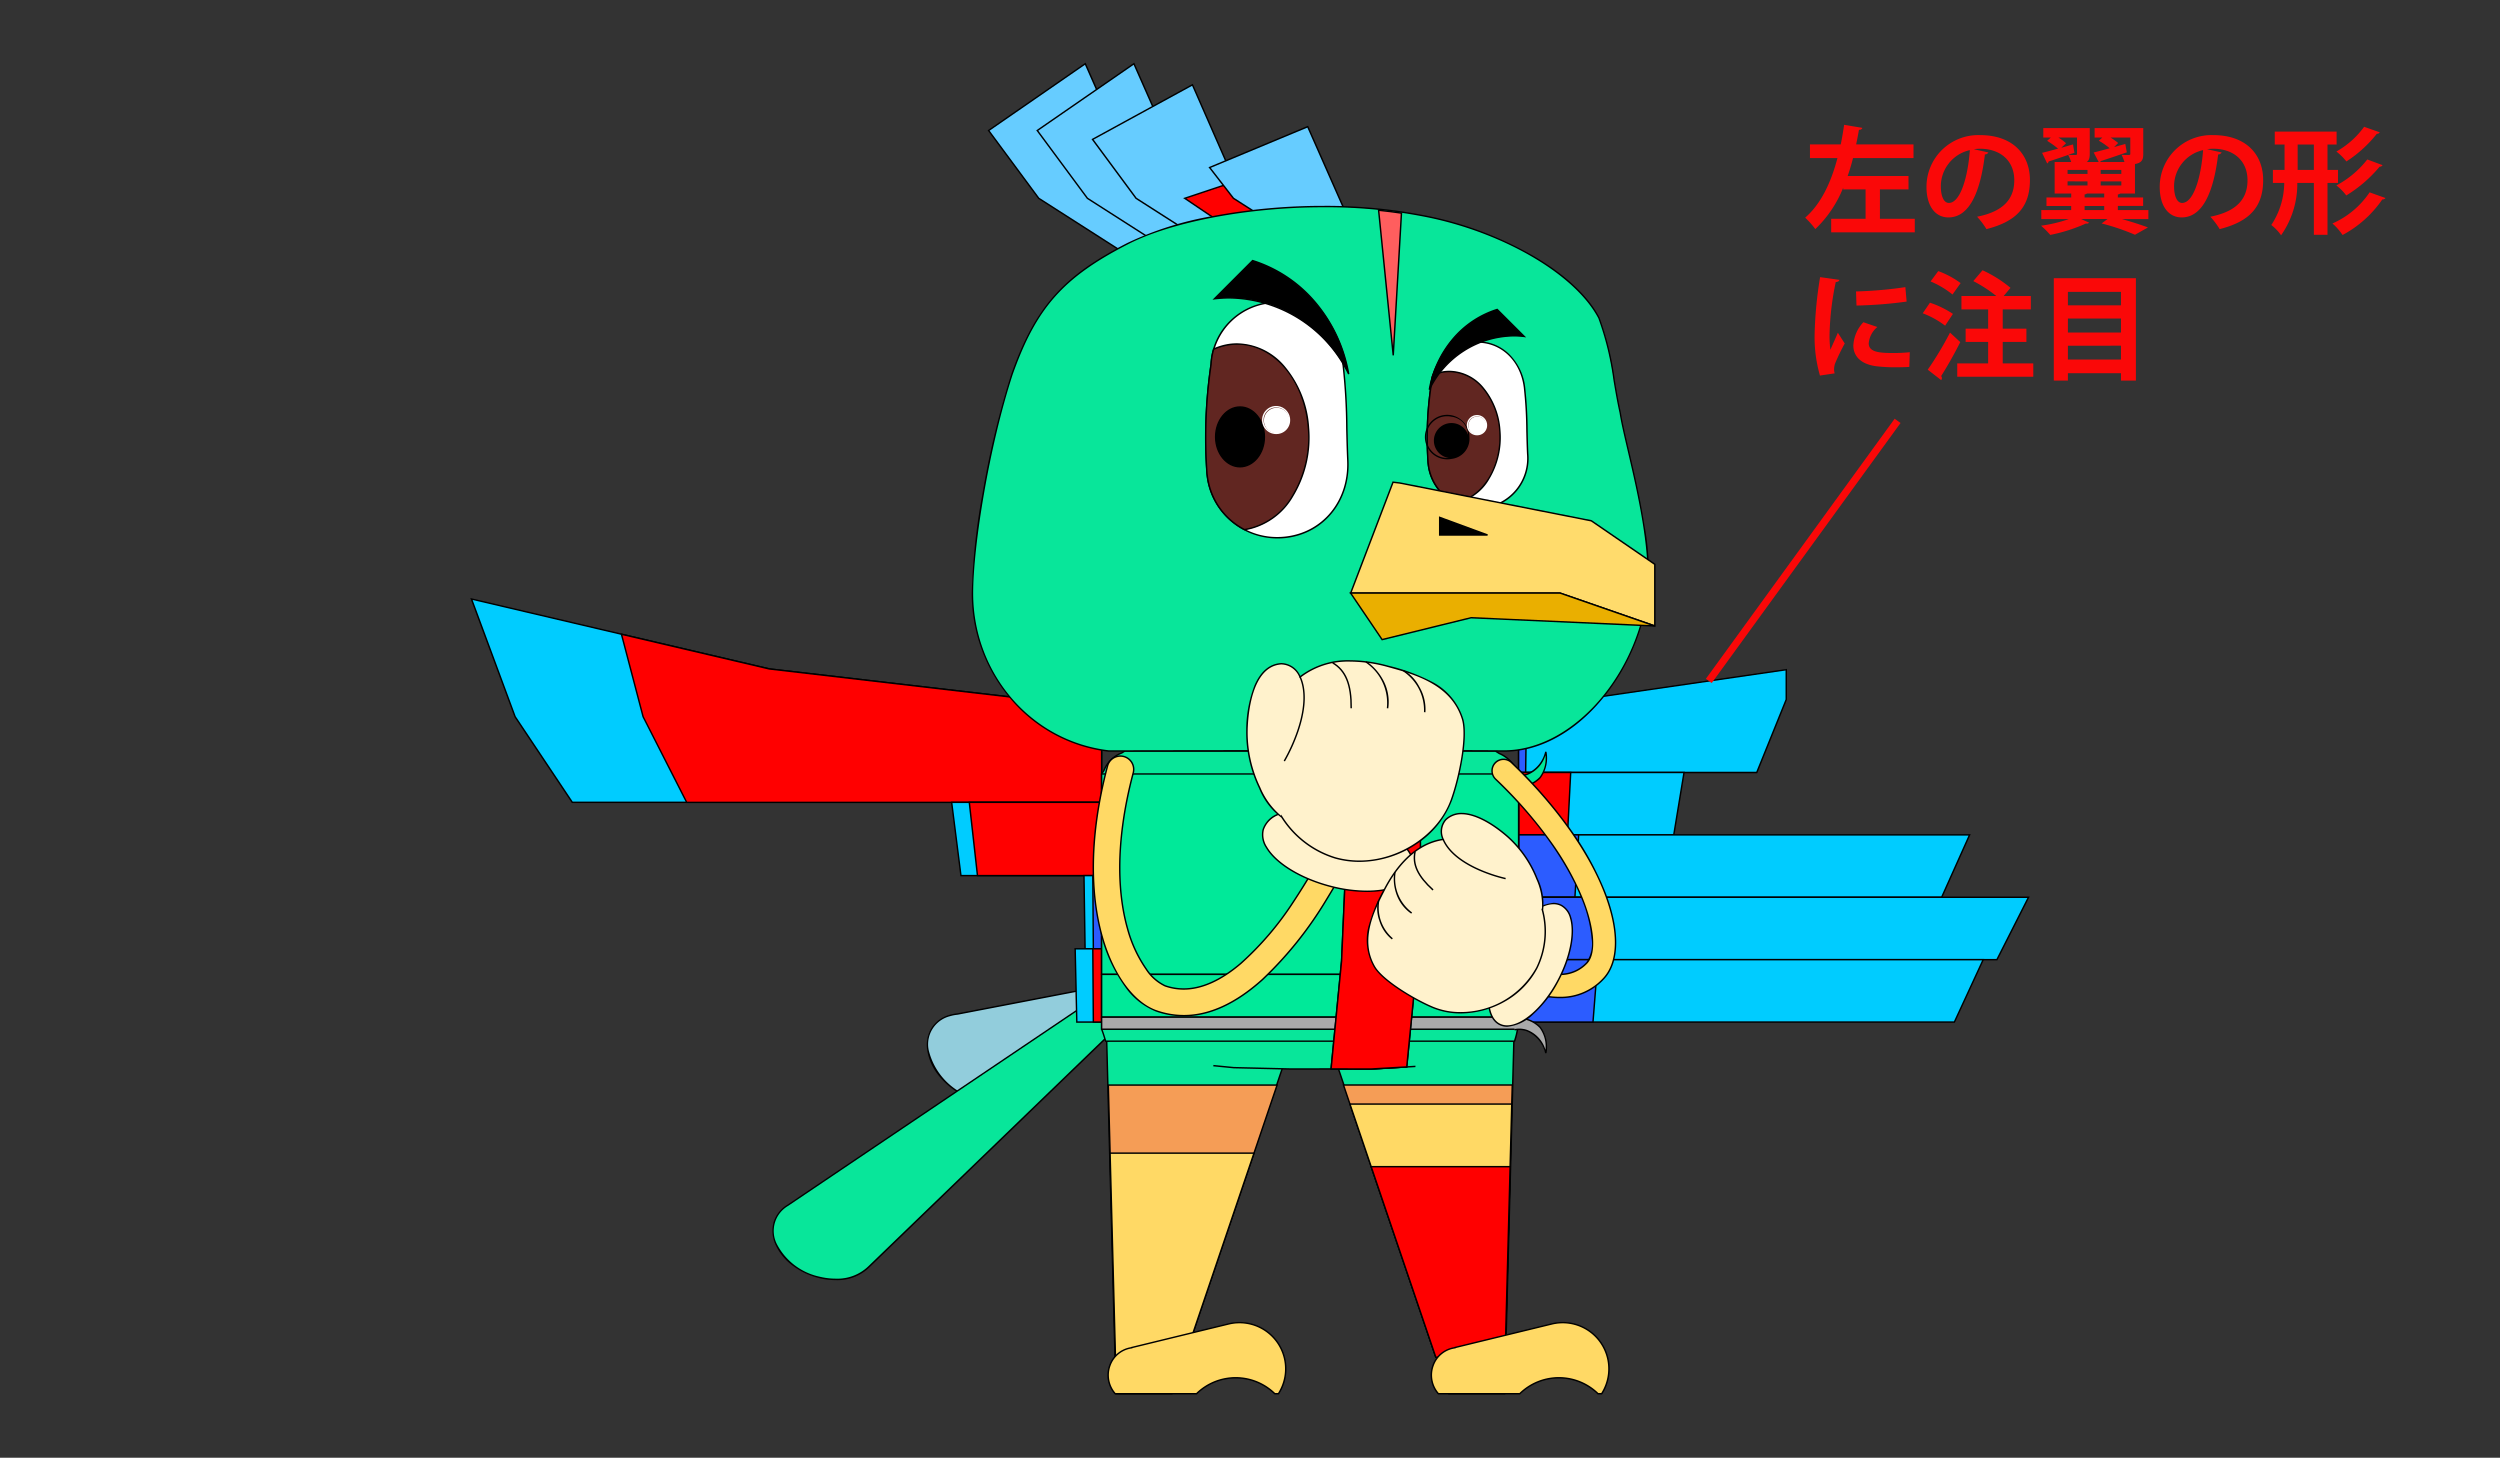
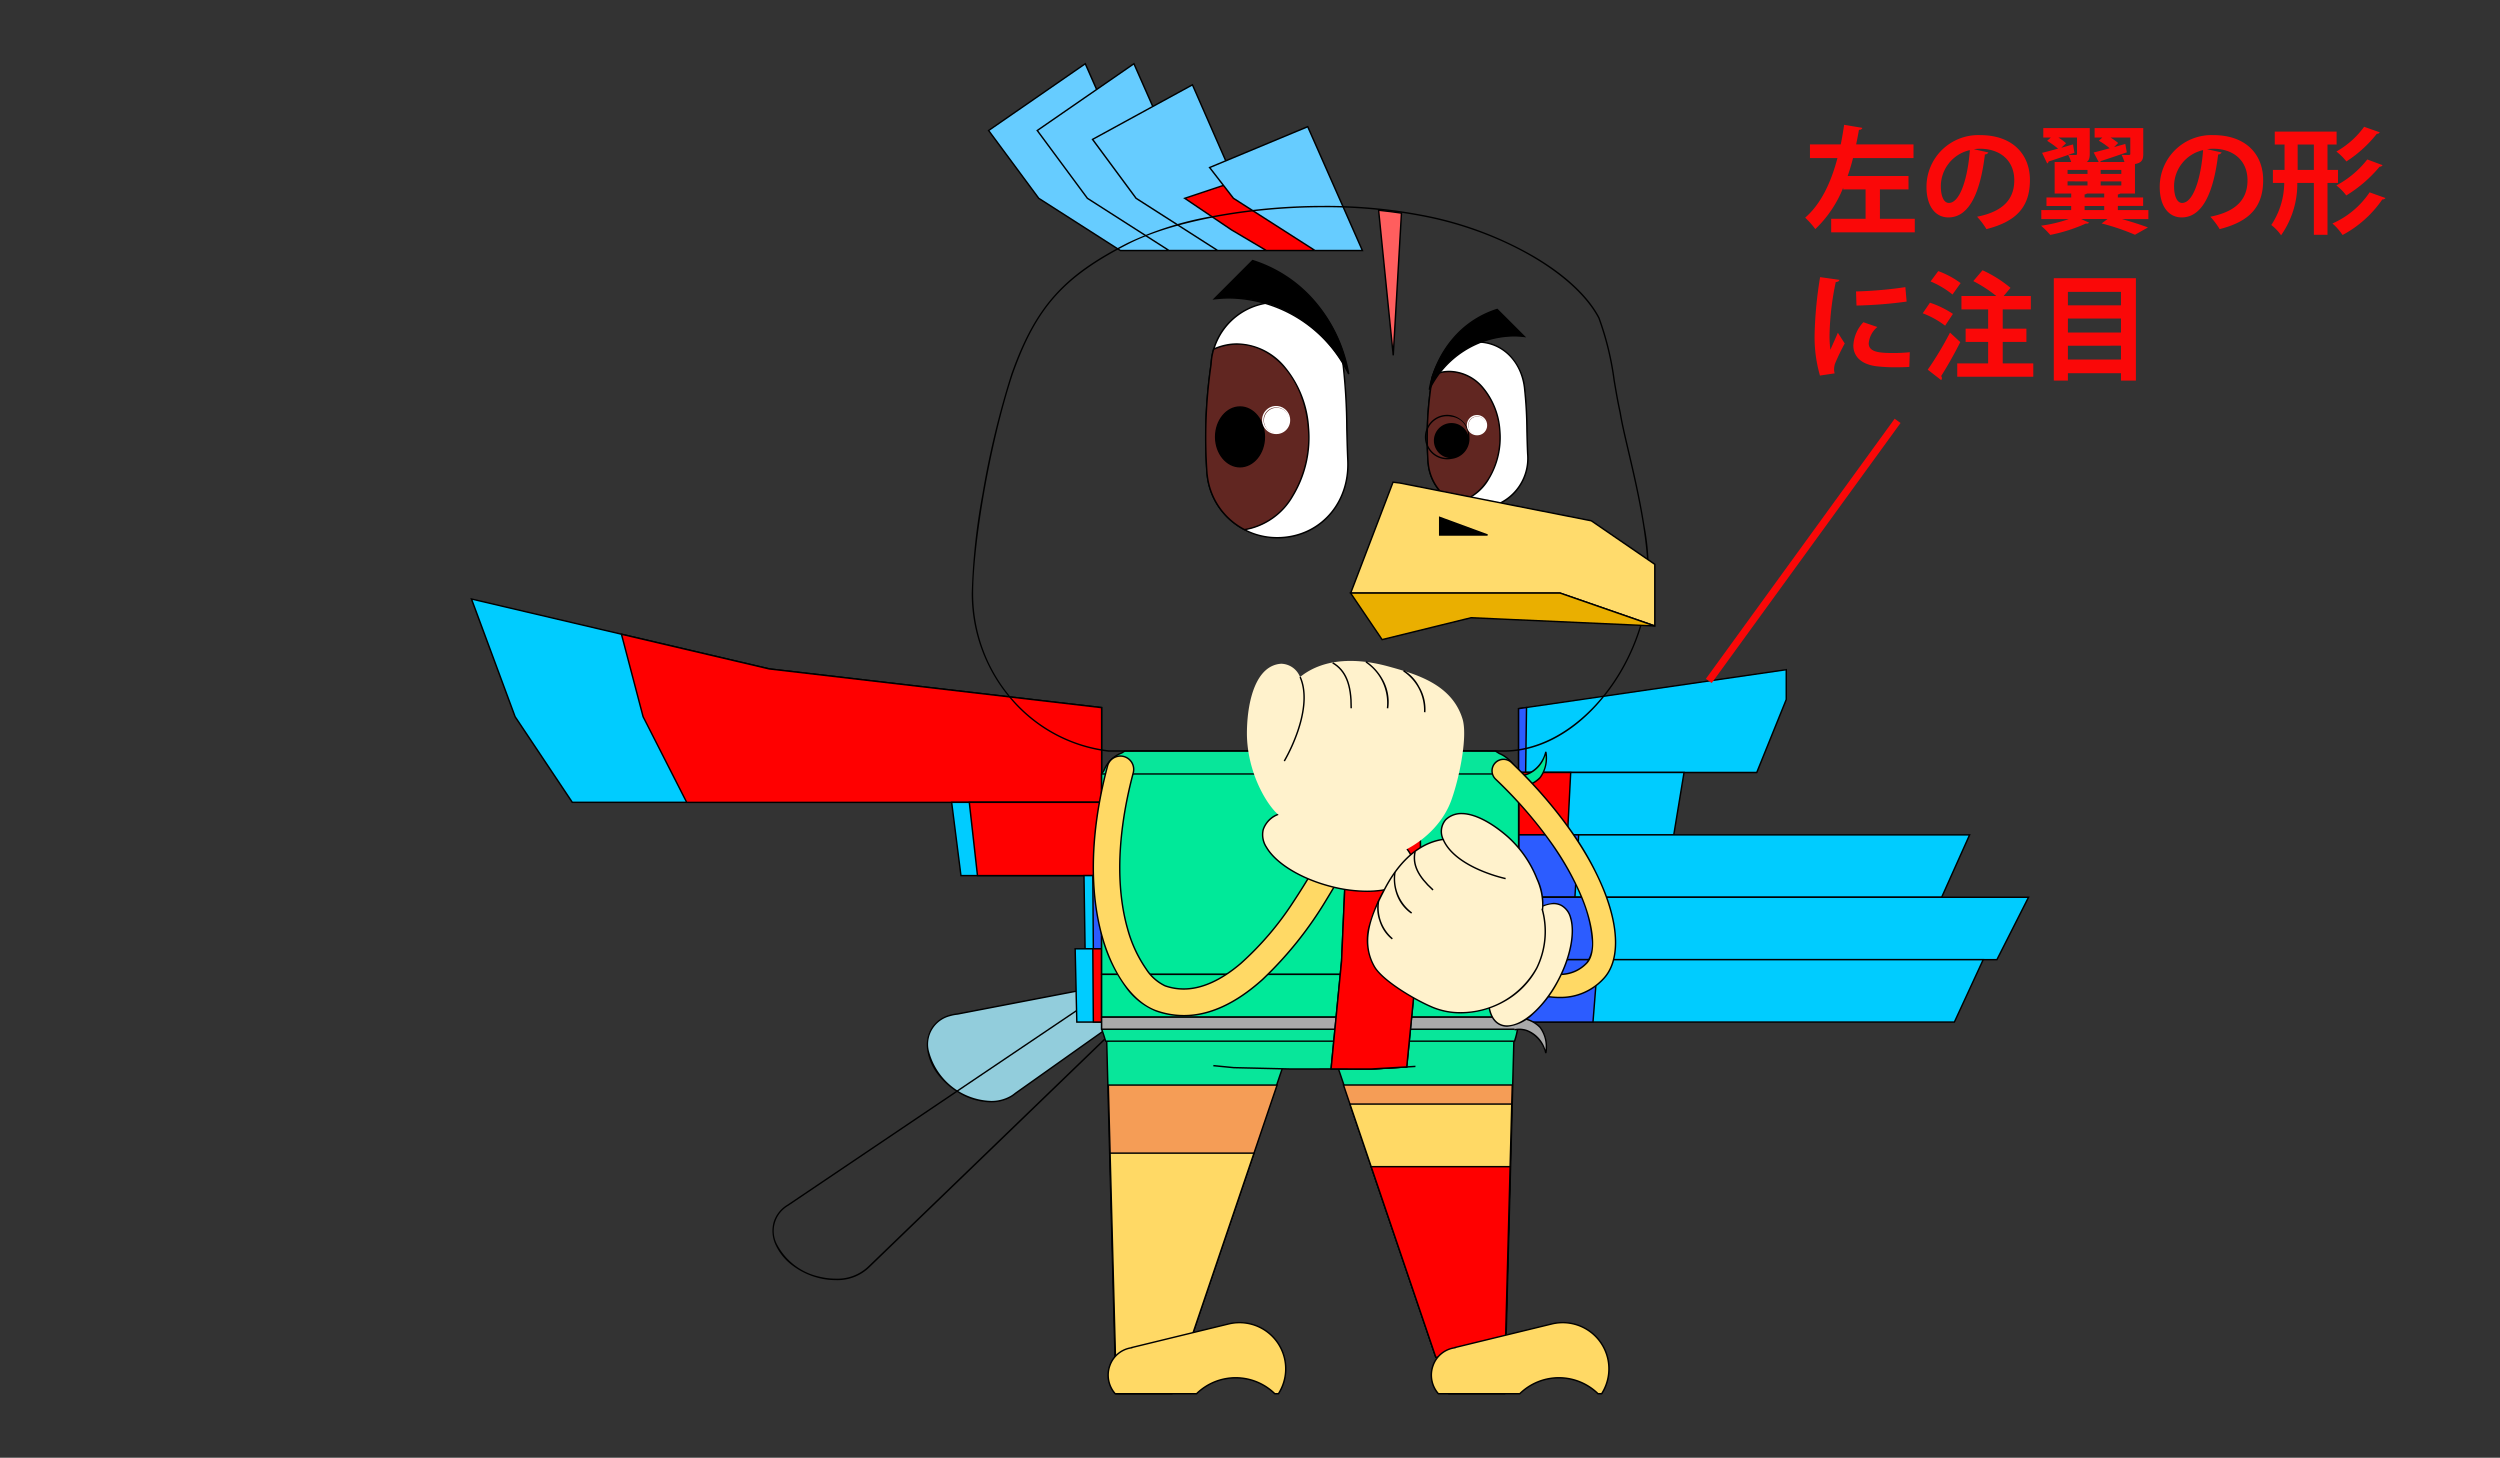
<svg xmlns="http://www.w3.org/2000/svg" width="343" height="200" viewBox="0 0 343 200">
  <rect x="0" y="0" width="343" height="200" fill="#333333" stroke="none" />
  <defs>
    <style>.a{fill:none;}.b{fill:#92cddc;}.c{fill:#08e69a;}.d{fill:#0cf;}.e{fill:red;}.f{fill:#2c5cff;}.g{fill:#f59d56;}.h{fill:#ffd965;}.i{fill:#00e999;}.j{fill:#aaa;}.k{fill:#6cf;}.l{fill:#ff5e5e;}.m{fill:#fff;}.n{fill:#612621;}.o{fill:#ffdb6c;}.p{fill:#eaaf00;}.q{fill:#fff2cc;}.r{fill:rgba(0,0,0,0);}.s{fill:#fa0808;}</style>
  </defs>
  <g transform="translate(-16 -1297)">
    <rect class="a" width="343" height="200" transform="translate(16 1297)" />
    <g transform="translate(80.686 1305.742)">
      <path class="b" d="M643.538,959.781a2.164,2.164,0,0,0,1.051-2.742,2.189,2.189,0,0,0-2.619-1.358l-21.874,4.21a5.657,5.657,0,0,0-1.062.207,4.094,4.094,0,0,0-3.014,4.723,8.613,8.613,0,0,0,4.461,5.928c2.422,1.361,5.109,1.545,6.924.473a4.161,4.161,0,0,0,.622-.44Z" transform="translate(-553.402 -829.51)" />
      <path d="M642.541,955.5a2.32,2.32,0,0,1,2.142,1.5,2.278,2.278,0,0,1-1.093,2.865l-15.5,10.993a4.281,4.281,0,0,1-.634.448,5.512,5.512,0,0,1-2.8.706,8.692,8.692,0,0,1-4.219-1.178,9.931,9.931,0,0,1-3.054-2.652,7.289,7.289,0,0,1-1.457-3.35,4.464,4.464,0,0,1,.6-3.044A4.294,4.294,0,0,1,619.007,960a5.775,5.775,0,0,1,1.075-.21l21.865-4.208A2.19,2.19,0,0,1,642.541,955.5Zm-17.889,16.313a5.313,5.313,0,0,0,2.7-.679,4.078,4.078,0,0,0,.608-.43l.007-.006L643.5,959.691a2.076,2.076,0,0,0,1-2.616,2.119,2.119,0,0,0-1.955-1.373,1.991,1.991,0,0,0-.543.076l-.008,0-21.883,4.211a5.572,5.572,0,0,0-1.043.2,3.975,3.975,0,0,0-2.944,4.614,9.093,9.093,0,0,0,8.532,7.007Z" transform="translate(-553.402 -829.51)" />
-       <path class="c" d="M529.007,993.865,565.646,958.5a2.166,2.166,0,0,0,.279-2.9,2.19,2.19,0,0,0-2.847-.656,2.092,2.092,0,0,0-.189.128L517.9,985.4a4.1,4.1,0,0,0-1.581,5.384,8.688,8.688,0,0,0,5.925,4.515C524.946,995.957,527.571,995.4,529.007,993.865Z" transform="translate(-474.509 -828.779)" />
      <path d="M524.453,995.672h0a9.474,9.474,0,0,1-2.23-.273,9.962,9.962,0,0,1-3.665-1.731,7.386,7.386,0,0,1-2.328-2.841,4.51,4.51,0,0,1-.27-3.105,4.258,4.258,0,0,1,1.89-2.4L562.83,955a2.181,2.181,0,0,1,.2-.133,2.21,2.21,0,0,1,1.1-.29,2.338,2.338,0,0,1,1.885.973,2.259,2.259,0,0,1-.294,3.029l-36.634,35.36A6.3,6.3,0,0,1,524.453,995.672Zm39.668-40.9a1.861,1.861,0,0,0-1.172.383l0,0-44.986,30.325a3.981,3.981,0,0,0-1.546,5.261,8.641,8.641,0,0,0,5.857,4.458,9.28,9.28,0,0,0,2.183.267h0a6.1,6.1,0,0,0,4.481-1.676l0,0,36.639-35.364a2.061,2.061,0,0,0,.267-2.765A2.137,2.137,0,0,0,564.121,954.774Z" transform="translate(-474.509 -828.779)" />
      <path class="d" d="M320.362,706.864l40.873,9.591,45.584,5.308v13H334.194l-7.846-11.745Z" transform="translate(-320.362 -633.421)" />
      <path d="M320.2,706.724l.181.043,40.868,9.59,45.667,5.318V734.86H334.14l-7.883-11.8,0-.011Zm86.516,15.128-45.507-5.3L320.521,707l5.917,15.965,7.81,11.691h72.472Z" transform="translate(-320.362 -633.421)" />
      <path class="e" d="M417.576,729.676l20.3,4.763,45.584,5.308v13H426.527L420.548,741Z" transform="translate(-396.999 -651.405)" />
      <path d="M417.437,729.541l20.453,4.8,45.666,5.318v13.185H426.466l-6.014-11.82Zm65.919,10.3-45.507-5.3-20.135-4.725,2.927,11.151,5.946,11.681h56.768Z" transform="translate(-396.999 -651.405)" />
      <path class="d" d="M631.61,838.656h20.577v10.049h-19.3Z" transform="translate(-565.73 -737.318)" />
      <path d="M631.5,838.556h20.79v10.249H632.8l-.011-.087Zm20.59.2H631.723l1.25,9.849h19.114Z" transform="translate(-565.73 -737.318)" />
      <path class="e" d="M643.047,838.656H661.2v10.049H644.172Z" transform="translate(-574.746 -737.318)" />
      <path d="M642.935,838.556H661.3v10.249h-17.22Zm18.168.2H643.159l1.1,9.849H661.1Z" transform="translate(-574.746 -737.318)" />
      <path class="d" d="M717.387,886.132h2.421v10.049h-2.271Z" transform="translate(-633.351 -774.745)" />
      <path d="M717.286,886.032h2.622v10.249h-2.469Zm2.422.2h-2.219l.147,9.849h2.072Z" transform="translate(-633.351 -774.745)" />
      <path class="f" d="M723.106,886.132h1.21v10.049h-1.135Z" transform="translate(-637.859 -774.745)" />
      <path d="M723.005,886.032h1.411v10.249h-1.335Zm1.211.2h-1.01l.073,9.849h.936Z" transform="translate(-637.859 -774.745)" />
      <path class="d" d="M711.669,933.608H715.3v10.049h-3.406Z" transform="translate(-628.843 -812.172)" />
      <path d="M711.567,933.508H715.4v10.249h-3.6Zm3.633.2h-3.429l.221,9.849H715.2Z" transform="translate(-628.843 -812.172)" />
      <path class="e" d="M723.106,933.608h1.21v10.049h-1.135Z" transform="translate(-637.859 -812.172)" />
      <path d="M723.005,933.508h1.411v10.249h-1.335Zm1.211.2h-1.01l.073,9.849h.936Z" transform="translate(-637.859 -812.172)" />
      <path class="d" d="M999.095,758.029l36.725-5.34v4.09l-4.047,10.012H999.095Z" transform="translate(-855.431 -669.547)" />
      <path d="M1035.92,752.573V756.8l-.007.018-4.073,10.075H998.995v-8.948l.086-.012Zm-.2,4.186V752.8l-36.525,5.311v8.575h32.511Z" transform="translate(-855.431 -669.547)" />
      <path class="f" d="M999.095,777.329l1.089-.158h0l-.121,8.92h-.969Z" transform="translate(-855.431 -688.847)" />
      <path d="M1000.286,777.055l-.124,9.136h-1.167v-8.948Zm-.321,8.936.118-8.7-.888.129v8.575Z" transform="translate(-855.431 -688.847)" />
      <path class="d" d="M999.095,819.313h22.7l-1.408,8.56H999.095Z" transform="translate(-855.431 -722.069)" />
      <path d="M998.995,819.213h22.918l-1.44,8.76H998.995Zm22.682.2H999.195v8.36H1020.3Z" transform="translate(-855.431 -722.069)" />
      <path class="e" d="M999.095,819.313h7.151l-.442,8.56h-6.709Z" transform="translate(-855.431 -722.069)" />
      <path d="M998.995,819.213h7.356l-.453,8.76h-6.9Zm7.146.2h-6.946v8.36h6.514Z" transform="translate(-855.431 -722.069)" />
      <path class="d" d="M999.095,859.756h61.879l-3.835,8.56H999.095Z" transform="translate(-855.431 -753.951)" />
      <path d="M998.995,859.656h62.134l-3.925,8.76H998.995Zm61.825.2H999.195v8.36h57.879Z" transform="translate(-855.431 -753.951)" />
      <path class="f" d="M999.095,859.756h8.241l-.512,8.56h-7.729Z" transform="translate(-855.431 -753.951)" />
      <path d="M998.995,859.656h8.447l-.006.106-.518,8.654h-7.923Zm8.235.2h-8.035v8.36h7.535Z" transform="translate(-855.431 -753.951)" />
      <path class="d" d="M999.095,900.2h69.965l-4.339,8.56H999.095Z" transform="translate(-855.431 -785.834)" />
      <path d="M998.995,900.1h70.228l-4.441,8.76H998.995Zm69.9.2h-69.7v8.36h65.464Z" transform="translate(-855.431 -785.834)" />
      <path class="f" d="M999.095,900.2h11.973l-.743,8.56h-11.23Z" transform="translate(-855.431 -785.834)" />
      <path d="M998.995,900.1h12.182l-.76,8.76H998.995Zm11.964.2H999.195v8.36h11.038Z" transform="translate(-855.431 -785.834)" />
      <path class="d" d="M999.095,940.641h63.746l-3.954,8.56H999.095Z" transform="translate(-855.431 -817.716)" />
      <path d="M998.995,940.541h64l-4.046,8.76H998.995Zm63.69.2h-63.49v8.36h59.628Z" transform="translate(-855.431 -817.716)" />
      <path class="f" d="M999.095,940.641h10.883l-.675,8.56H999.095Z" transform="translate(-855.431 -817.716)" />
      <path d="M998.995,940.541h11.091l-.009.108-.682,8.652h-10.4Zm10.875.2H999.195v8.36h10.015Z" transform="translate(-855.431 -817.716)" />
      <path class="c" d="M876.2,993.364h25.367l-1.273,48.394h-7.673Z" transform="translate(-758.545 -859.279)" />
      <path d="M876.057,993.264h25.609l0,.1-1.275,48.492h-7.842l-.023-.068Zm25.4.2H876.336l16.353,48.194h7.5Z" transform="translate(-758.545 -859.279)" />
      <path class="g" d="M885.592,1021.88h23.157l-.983,37.359h-9.5Z" transform="translate(-765.953 -881.759)" />
      <path d="M885.453,1021.78h23.4l0,.1-.985,37.456h-9.671l-.023-.068Zm23.194.2H885.732l12.6,37.159h9.333Z" transform="translate(-765.953 -881.759)" />
      <path class="h" d="M889.782,1034.23h22.2l-.914,34.745h-9.5Z" transform="translate(-769.256 -891.495)" />
      <path d="M889.642,1034.13h22.444l0,.1-.917,34.842H901.5l-.023-.068Zm22.238.2H889.922l11.717,34.545h9.333Z" transform="translate(-769.256 -891.495)" />
      <path class="e" d="M903.552,1074.83h19.06l-.688,26.151h-9.5Z" transform="translate(-780.111 -923.502)" />
      <path d="M903.412,1074.73h19.3l0,.1-.69,26.249h-9.671l-.023-.068Zm19.1.2H903.692l8.8,25.951h9.333Z" transform="translate(-780.111 -923.502)" />
      <path class="h" d="M965.418,1185.661h.5a6.34,6.34,0,0,0-6.835-9.578l-13.3,3.239v.03a3.715,3.715,0,0,0-3,2.45,3.858,3.858,0,0,0,.739,3.859h11.163a7.675,7.675,0,0,1,10.736,0Z" transform="translate(-810.856 -1003.182)" />
      <path d="M965.968,1185.761h-.593l-.03-.031a7.576,7.576,0,0,0-10.591,0l-.03.031H943.473l-.03-.033a3.945,3.945,0,0,1-.758-3.96,3.8,3.8,0,0,1,3-2.5v-.021l.076-.019,13.3-3.239a6.44,6.44,0,0,1,6.943,9.729Zm-.507-.2h.4a6.239,6.239,0,0,0-6.756-9.381l-13.221,3.22v.039l-.087.011a3.6,3.6,0,0,0-2.921,2.385,3.745,3.745,0,0,0,.69,3.726h11.075a7.781,7.781,0,0,1,10.822,0Z" transform="translate(-810.856 -1003.182)" />
      <path class="c" d="M732.11,993.364l1.273,48.394h7.681l16.413-48.394Z" transform="translate(-644.957 -859.279)" />
      <path d="M732.007,993.264h25.609l-16.481,48.594h-7.85Zm25.33.2H732.213l1.267,48.194h7.512Z" transform="translate(-644.957 -859.279)" />
      <path class="g" d="M733.154,1021.91h23.157l-12.672,37.361h-9.5Z" transform="translate(-645.78 -881.783)" />
      <path d="M733.051,1021.81h23.4l-12.74,37.561H734.04Zm23.12.2H733.257l.978,37.161h9.333Z" transform="translate(-645.78 -881.783)" />
      <path class="h" d="M734.315,1066.04h19.743l-9.5,28.02h-9.5Z" transform="translate(-646.696 -916.572)" />
      <path d="M734.212,1065.94H754.2l-.045.132-9.527,28.088h-9.671Zm19.706.2h-19.5l.732,27.82h9.333Z" transform="translate(-646.696 -916.572)" />
      <path class="h" d="M755.92,1185.661h.5a6.34,6.34,0,0,0-6.835-9.578l-13.3,3.238v.03a3.715,3.715,0,0,0-3,2.45,3.858,3.858,0,0,0,.739,3.859h11.163a7.676,7.676,0,0,1,10.736,0Z" transform="translate(-645.702 -1003.182)" />
      <path d="M756.47,1185.761h-.593l-.03-.031a7.576,7.576,0,0,0-10.591,0l-.03.031H733.975l-.03-.033a3.945,3.945,0,0,1-.758-3.96,3.8,3.8,0,0,1,3-2.5v-.021l.076-.019,13.3-3.238a6.44,6.44,0,0,1,6.943,9.729Zm-.507-.2h.4a6.239,6.239,0,0,0-6.756-9.381l-13.22,3.22v.039l-.087.011a3.6,3.6,0,0,0-2.921,2.385,3.745,3.745,0,0,0,.69,3.726H745.14a7.782,7.782,0,0,1,10.822,0Z" transform="translate(-645.702 -1003.182)" />
      <path class="c" d="M733.724,993.451l1.074,2.087,16.022,1.549,7.127.165.787.023h11.221l5.784-.36,12.514-1.562.47-1.9Z" transform="translate(-646.23 -859.348)" />
      <path class="c" d="M728.824,808.539v35.022c.232.555.372,1.1.555,1.635h56.1a9.426,9.426,0,0,0,.415-1.672l.14-1.629V808.539l-.311-.476a4.33,4.33,0,0,0-.921-1.385l-.055-.073-.086-.055a4.341,4.341,0,0,0-1.275-.818l-.537-.342H732.009l-.415.262a4.128,4.128,0,0,0-1.483.952,4.233,4.233,0,0,0-.964,1.446Z" transform="translate(-642.367 -711.094)" />
      <path d="M731.98,805.291h50.9l.555.353a4.427,4.427,0,0,1,1.29.827l.093.06.061.082a4.4,4.4,0,0,1,.934,1.4l.322.493V841.9l-.141,1.636a9.552,9.552,0,0,1-.419,1.689l-.023.067H729.308l-.023-.067c-.065-.188-.125-.381-.184-.568-.108-.347-.221-.705-.369-1.061l-.008-.018V808.509l.334-.5a4.317,4.317,0,0,1,.983-1.471,4.247,4.247,0,0,1,1.508-.971Zm50.837.2H732.038l-.409.256a4.044,4.044,0,0,0-1.447.929,4.119,4.119,0,0,0-.942,1.413l-.009.018-.307.463v34.972c.148.358.26.715.368,1.06.051.163.1.331.159.5H785.4a9.339,9.339,0,0,0,.387-1.584l.14-1.623V808.569l-.3-.468a4.2,4.2,0,0,0-.9-1.353l-.009-.01-.044-.059-.084-.056a4.23,4.23,0,0,0-1.246-.8l-.015-.008Z" transform="translate(-642.367 -711.094)" />
      <path class="c" d="M801.234,1009.33l2.8.275,7.919.188,11.538-.023,5.467-.337" transform="translate(-699.45 -871.866)" />
      <path d="M811.954,1009.894l-7.929-.189-2.8-.275.02-.2,2.8.275,7.916.188,11.532-.023,5.464-.336.012.2-5.473.337Z" transform="translate(-699.45 -871.866)" />
      <path class="i" d="M728.824,820.265h57.207v27.5H728.824Z" transform="translate(-642.367 -722.819)" />
      <path d="M728.724,820.165h57.407v27.7H728.724Zm57.207.2H728.924v27.3h57.007Z" transform="translate(-642.367 -722.819)" />
      <path class="i" d="M996.472,810.7c5.253.153,4.29-4.765,4.29-4.765-1.257,3.978-4.29,3.2-4.29,3.2" transform="translate(-853.363 -711.525)" />
      <path d="M996.708,810.807q-.118,0-.239,0l.006-.2a4.1,4.1,0,0,0,3.427-1.2,4.289,4.289,0,0,0,.813-3.022,4.19,4.19,0,0,1-2.537,2.742,3.324,3.324,0,0,1-1.73.109l.05-.194a3.183,3.183,0,0,0,1.627-.108,4.276,4.276,0,0,0,2.543-3.022l.193.011a4.712,4.712,0,0,1-.805,3.613A4.163,4.163,0,0,1,996.708,810.807Z" transform="translate(-853.363 -711.525)" />
      <path class="i" d="M728.824,950.168h57.207v5.87H728.824Z" transform="translate(-642.367 -825.226)" />
      <path d="M728.724,950.068h57.407v6.07H728.724Zm57.207.2H728.924v5.67h57.007Z" transform="translate(-642.367 -825.226)" />
      <path class="i" d="M996.472,940.606c5.253.153,4.29-4.765,4.29-4.765-1.257,3.978-4.29,3.2-4.29,3.2" transform="translate(-853.363 -813.932)" />
      <path d="M996.708,940.71q-.118,0-.239,0l.006-.2a4.106,4.106,0,0,0,3.427-1.2,4.286,4.286,0,0,0,.812-3.022,4.19,4.19,0,0,1-2.537,2.742,3.322,3.322,0,0,1-1.73.109l.05-.194a3.184,3.184,0,0,0,1.627-.108,4.276,4.276,0,0,0,2.543-3.023l.193.011a4.712,4.712,0,0,1-.805,3.613A4.163,4.163,0,0,1,996.708,940.71Z" transform="translate(-853.363 -813.932)" />
      <path class="j" d="M728.824,977.9h57.207v1.656H728.824Z" transform="translate(-642.367 -847.088)" />
      <path d="M728.724,977.8h57.407v1.856H728.724Zm57.207.2H728.924v1.457h57.007Z" transform="translate(-642.367 -847.088)" />
      <path class="j" d="M996.472,980.2s3.033-.781,4.29,3.2c0,0,.963-4.917-4.29-4.765" transform="translate(-853.363 -847.665)" />
      <path d="M1000.667,983.43a4.27,4.27,0,0,0-2.552-3.025,3.168,3.168,0,0,0-1.617-.1l-.05-.194a3.325,3.325,0,0,1,1.73.109,4.19,4.19,0,0,1,2.537,2.741,4.289,4.289,0,0,0-.812-3.022,4.1,4.1,0,0,0-3.427-1.2l-.006-.2a4.293,4.293,0,0,1,3.586,1.271,4.711,4.711,0,0,1,.805,3.613Z" transform="translate(-853.363 -847.665)" />
      <path class="b" d="M879.463,805.391l.153,14.924L879,834.2l-1.44,14.809,5.473.011,4.906-.286,1.2-12.172.7-15.974-.183-15.2Z" transform="translate(-759.625 -711.094)" />
      <path d="M879.362,805.291h10.4v.1l.183,15.2v0l-.7,15.979-1.21,12.258-5,.291-5.583-.011.011-.109,1.44-14.806.61-13.881Zm10.2.2h-10l.152,14.826v0l-.611,13.892-1.429,14.7,5.36.01,4.817-.281,1.193-12.085.7-15.968Z" transform="translate(-759.625 -711.094)" />
      <path class="e" d="M879.463,805.391l.153,14.924L879,834.2l-1.44,14.809,5.473.011,4.906-.286,1.2-12.172.7-15.974-.183-15.2Z" transform="translate(-759.625 -711.094)" />
      <path d="M879.362,805.291h10.4v.1l.183,15.2v0l-.7,15.979-1.21,12.258-5,.291-5.583-.011.011-.109,1.44-14.806.61-13.881Zm10.2.2h-10l.152,14.826v0l-.611,13.892-1.429,14.7,5.36.01,4.817-.281,1.193-12.085.7-15.968Z" transform="translate(-759.625 -711.094)" />
      <path class="k" d="M673.647,385.522l-11.2-7.167-6.881-9.3,13.263-9.164,11.308,25.634Z" transform="translate(-584.614 -359.888)" />
      <path d="M680.289,385.622h-6.671l-11.241-7.193-.011-.015-6.942-9.386,13.447-9.291.049.111Zm-6.612-.2h6.306l-11.2-25.383-13.078,9.036,6.809,9.205Z" transform="translate(-584.614 -359.888)" />
      <path class="k" d="M705.189,385.522l-11.2-7.167-6.881-9.3,13.263-9.164,11.308,25.634Z" transform="translate(-609.48 -359.888)" />
      <path d="M711.831,385.622H705.16l-11.241-7.193-.011-.015-6.943-9.386,13.448-9.291.049.111Zm-6.613-.2h6.306l-11.2-25.383-13.079,9.036,6.809,9.205Z" transform="translate(-609.48 -359.888)" />
      <path class="k" d="M740.115,396.31l-11.2-7.167-5.973-8.084,13.7-7.486,9.966,22.738Z" transform="translate(-637.729 -370.676)" />
      <path d="M746.765,396.41h-6.679l-11.242-7.193-6.052-8.191,13.9-7.594.044.1Zm-6.62-.2h6.314l-9.86-22.5-13.509,7.379,5.894,7.977Z" transform="translate(-637.729 -370.676)" />
      <path class="e" d="M793.9,438.576l-4.8-2.847-6.4-4.32,12.617-4.222,5.073,11.389Z" transform="translate(-684.841 -412.942)" />
      <path d="M800.545,438.676h-6.67l-.024-.014-4.808-2.85-6.566-4.434,12.9-4.315.037.083Zm-6.615-.2h6.307l-4.973-11.166-12.339,4.129,6.228,4.205Z" transform="translate(-684.841 -412.942)" />
      <path class="k" d="M813.287,417.7l-11.2-7.167-3.265-4.222,13.459-5.6,7.5,16.994Z" transform="translate(-697.548 -392.068)" />
      <path d="M819.937,417.8h-6.679l-11.24-7.193-3.355-4.339,13.67-5.693.04.09Zm-6.621-.2h6.314l-7.4-16.764-13.248,5.517,3.174,4.1Z" transform="translate(-697.548 -392.068)" />
-       <path class="c" d="M663.785,527.176s45.467-.09,54.107,0c9.37.1,17.862-9.778,19.695-20.643,1.242-8.01-2.881-20.962-3.617-25.757-.991-4.426-1.276-8.959-2.921-13.009-3.167-6.063-12.87-11.6-22.958-13.795-14.793-3.232-33.031-.851-41.679,3.576s-12.559,8.542-15.89,17.918c-3.322,10.154-5.441,23.687-5.433,30.1C645.1,516.409,652.993,525.908,663.785,527.176Z" transform="translate(-576.356 -432.879)" />
      <path d="M718.031,527.277h-.139c-2.548-.027-8.559-.04-17.867-.04-15.848,0-36.037.04-36.239.04h-.012a20.9,20.9,0,0,1-13.456-7.249,22.289,22.289,0,0,1-5.328-14.459,87.927,87.927,0,0,1,1.469-13.666,121.809,121.809,0,0,1,3.969-16.467c1.708-4.809,3.55-8.155,5.974-10.851,2.36-2.625,5.34-4.756,9.965-7.125a45.031,45.031,0,0,1,11.65-3.673,82,82,0,0,1,15.216-1.409,70.022,70.022,0,0,1,14.88,1.5,48.705,48.705,0,0,1,14.1,5.458c4.3,2.545,7.384,5.446,8.921,8.388l0,.009a40.387,40.387,0,0,1,2.093,8.58c.247,1.46.5,2.969.833,4.445v.007c.191,1.243.615,3.056,1.106,5.156.7,2.979,1.563,6.686,2.13,10.343a34.608,34.608,0,0,1,.381,10.288,28.736,28.736,0,0,1-2.524,7.816,27.734,27.734,0,0,1-4.47,6.613C726.963,525.04,722.466,527.277,718.031,527.277Zm-18.006-.241c9.309,0,15.32.013,17.869.04h.137c8.816,0,17.545-9.224,19.458-20.561.916-5.907-1.063-14.373-2.509-20.554-.491-2.1-.916-3.917-1.108-5.168-.331-1.481-.587-2.991-.834-4.453a40.261,40.261,0,0,0-2.079-8.533c-3.044-5.822-12.455-11.471-22.889-13.739a69.823,69.823,0,0,0-14.837-1.493c-10.26,0-20.77,1.986-26.775,5.06-8.9,4.558-12.6,8.731-15.841,17.863-3.256,9.954-5.435,23.584-5.427,30.068.008,11.015,8,20.26,18.6,21.509C664.236,527.076,684.274,527.036,700.024,527.036Z" transform="translate(-576.356 -432.879)" />
      <path class="l" d="M908.371,454.864l2,19.907,1.129-19.514C910.474,455.1,909.426,454.97,908.371,454.864Z" transform="translate(-783.91 -434.761)" />
      <path d="M908.259,454.752l.122.012c1.057.106,2.113.239,3.139.393l.09.014-.005.091-1.129,19.514-.2,0Zm3.14.59c-.954-.142-1.934-.265-2.917-.366l1.866,18.529Z" transform="translate(-783.91 -434.761)" />
      <path class="m" d="M940.062,557.032a6.854,6.854,0,0,0,13.634-1.415c-.152-3.3-.063-6.163-.44-9.14-.436-3.471-3.016-6.261-6.541-6.2a6.354,6.354,0,0,0-6.271,5.987,48.4,48.4,0,0,0-.4,10.6Z" transform="translate(-808.786 -502.093)" />
      <path d="M946.861,563.2h0a6.965,6.965,0,0,1-4.62-1.752,6.849,6.849,0,0,1-2.278-4.4l-.015-.173a48.525,48.525,0,0,1,.4-10.617,6.467,6.467,0,0,1,6.369-6.076h.111a6.137,6.137,0,0,1,4.425,1.843,7.639,7.639,0,0,1,2.105,4.448,57.41,57.41,0,0,1,.343,5.977c.023,1.018.047,2.072.1,3.171a6.964,6.964,0,0,1-6.174,7.545A7.1,7.1,0,0,1,946.861,563.2Zm-.037-22.824h-.108a6.267,6.267,0,0,0-6.173,5.892v.01a48.319,48.319,0,0,0-.4,10.577l.014.169a6.706,6.706,0,0,0,6.7,5.975h0a6.914,6.914,0,0,0,.739-.04,6.768,6.768,0,0,0,6-7.337c-.051-1.1-.075-2.155-.1-3.175a57.26,57.26,0,0,0-.341-5.956C952.7,542.889,950.1,540.375,946.824,540.375Z" transform="translate(-808.786 -502.093)" />
      <path class="n" d="M940.665,559.867a6.114,6.114,0,0,0-.245,1.454,48.714,48.714,0,0,0-.4,10.632l.02.127a6.783,6.783,0,0,0,3.618,5.282c3.813-.509,6.584-4.939,6.2-9.9s-3.794-8.562-7.612-8.052A5.773,5.773,0,0,0,940.665,559.867Z" transform="translate(-808.768 -517.142)" />
      <path d="M942.964,559.264h0a6.222,6.222,0,0,1,4.7,2.345,10.248,10.248,0,0,1,2.289,5.847,11.032,11.032,0,0,1-1.538,6.679,6.74,6.74,0,0,1-4.745,3.327l-.031,0-.028-.015a6.866,6.866,0,0,1-3.671-5.36l-.02-.131a48.611,48.611,0,0,1,.4-10.649,6.165,6.165,0,0,1,.248-1.472l.013-.045.042-.019a5.89,5.89,0,0,1,1.609-.463A5.547,5.547,0,0,1,942.964,559.264Zm.715,18c3.736-.521,6.461-4.9,6.079-9.787a10.048,10.048,0,0,0-2.242-5.733,6.026,6.026,0,0,0-4.553-2.275h0a5.347,5.347,0,0,0-.7.047,5.683,5.683,0,0,0-1.511.429,5.937,5.937,0,0,0-.228,1.385v.011a48.41,48.41,0,0,0-.4,10.606l.019.123A6.668,6.668,0,0,0,943.679,577.259Z" transform="translate(-808.768 -517.142)" />
      <path d="M949.154,591.119a2.411,2.411,0,1,0-2.359,2.893A2.671,2.671,0,0,0,949.154,591.119Z" transform="translate(-812.337 -539.891)" />
      <path d="M946.795,594.112h0a3.054,3.054,0,1,1,2.459-2.993A2.771,2.771,0,0,1,946.795,594.112Zm0-5.791a2.859,2.859,0,1,0,2.259,2.8A2.577,2.577,0,0,0,946.795,588.321Z" transform="translate(-812.337 -539.891)" />
      <path class="m" d="M969.035,589.375a1.237,1.237,0,1,0-1.234,1.288A1.264,1.264,0,0,0,969.035,589.375Z" transform="translate(-829.785 -539.782)" />
      <path class="m" d="M967.8,590.763a1.391,1.391,0,1,1,1.334-1.388A1.365,1.365,0,0,1,967.8,590.763Zm0-2.58a1.191,1.191,0,1,0,1.134,1.192A1.168,1.168,0,0,0,967.8,588.183Z" transform="translate(-829.785 -539.782)" />
      <path d="M954.25,522.883l-3.7-3.7a13.877,13.877,0,0,0-9.311,11A12.952,12.952,0,0,1,954.25,522.883Z" transform="translate(-809.821 -485.469)" />
      <path d="M950.578,519.074l.043.043,3.905,3.9-.287-.034a12.2,12.2,0,0,0-1.445-.086,12.962,12.962,0,0,0-11.466,7.336l-.188-.063a14.783,14.783,0,0,1,3.238-6.968,13.17,13.17,0,0,1,6.141-4.11Zm3.4,3.679-3.457-3.453a13.647,13.647,0,0,0-9.053,10.246,13.1,13.1,0,0,1,11.325-6.851C953.187,522.7,953.585,522.715,953.979,522.753Z" transform="translate(-809.821 -485.469)" />
      <path class="o" d="M896.061,631.126l-5.806,15.217H918.99l12.992,4.507V642.4l-8.71-5.973-26.288-5.187Z" transform="translate(-769.628 -573.714)" />
      <path d="M896,631.017l1.007.123,26.308,5.191.017.012,8.753,6v8.645l-.133-.046-12.976-4.5H890.11Zm.972.32-.841-.1L890.4,646.243h28.606l.016.005,12.859,4.461v-8.258l-8.65-5.932Z" transform="translate(-769.628 -573.714)" />
      <path class="p" d="M890.219,703.018l4.32,6.384,12.2-3,25.214,1.129-12.992-4.512Z" transform="translate(-769.6 -630.389)" />
      <path d="M890.031,702.918h28.948l.016.005,12.992,4.512-.037.194-25.2-1.129L894.5,709.515Zm28.914.2H890.407l4.176,6.17,12.146-2.988h.014l24.529,1.1Z" transform="translate(-769.6 -630.389)" />
      <path d="M954.524,656.373l-6.561-2.416v2.416Z" transform="translate(-815.122 -591.713)" />
      <path d="M954.524,656.473h-6.661v-2.66l6.7,2.466Zm-6.461-.2h5.9l-5.9-2.173Z" transform="translate(-815.122 -591.713)" />
      <path class="m" d="M796.55,538.275a9.664,9.664,0,0,0,10.682,8.527c5.3-.561,8.853-5.043,8.611-10.529-.215-4.676-.09-8.721-.623-12.933-.617-4.911-4.267-8.86-9.255-8.777a8.991,8.991,0,0,0-8.874,8.472,68.48,68.48,0,0,0-.561,15Z" transform="translate(-695.606 -481.823)" />
      <path d="M806.17,546.96h0a9.815,9.815,0,0,1-6.511-2.468,9.651,9.651,0,0,1-3.209-6.206l-.021-.245a68.6,68.6,0,0,1,.561-15.016,8.979,8.979,0,0,1,2.784-6.033,9.127,9.127,0,0,1,6.188-2.528h.156a8.642,8.642,0,0,1,6.233,2.6,10.767,10.767,0,0,1,2.967,6.27,81.316,81.316,0,0,1,.486,8.468c.033,1.437.067,2.923.138,4.474.248,5.6-3.411,10.073-8.7,10.633A10.023,10.023,0,0,1,806.17,546.96Zm-.052-32.3h-.153a8.909,8.909,0,0,0-8.776,8.377v.01a68.4,68.4,0,0,0-.56,14.976l.021.24a9.53,9.53,0,0,0,9.521,8.493h0a9.821,9.821,0,0,0,1.05-.057c5.181-.549,8.764-4.933,8.521-10.426-.071-1.553-.105-3.04-.138-4.478a81.165,81.165,0,0,0-.484-8.447C814.477,518.236,810.776,514.662,806.118,514.662Z" transform="translate(-695.606 -481.823)" />
      <path class="n" d="M797.4,542.287a8.637,8.637,0,0,0-.346,2.057,68.928,68.928,0,0,0-.561,15.046l.028.18a9.6,9.6,0,0,0,5.119,7.475c5.4-.721,9.317-6.99,8.77-14.007s-5.369-12.116-10.772-11.4A8.162,8.162,0,0,0,797.4,542.287Z" transform="translate(-695.58 -503.118)" />
      <path d="M800.657,541.475a8.763,8.763,0,0,1,6.626,3.3,14.463,14.463,0,0,1,3.229,8.252,15.571,15.571,0,0,1-2.171,9.426,9.5,9.5,0,0,1-6.685,4.688l-.031,0-.028-.015a9.673,9.673,0,0,1-5.172-7.553l-.028-.184a68.734,68.734,0,0,1,.561-15.062,8.666,8.666,0,0,1,.35-2.075l.013-.045.042-.019a8.284,8.284,0,0,1,2.265-.652A7.817,7.817,0,0,1,800.657,541.475Zm1,25.466a9.312,9.312,0,0,0,6.511-4.592,15.369,15.369,0,0,0,2.141-9.3c-.512-6.482-4.664-11.371-9.656-11.371a7.618,7.618,0,0,0-1,.067,8.076,8.076,0,0,0-2.167.618,8.432,8.432,0,0,0-.33,1.989v.011a68.534,68.534,0,0,0-.56,15.02l.027.176A9.475,9.475,0,0,0,801.662,566.941Z" transform="translate(-695.58 -503.118)" />
      <path d="M809.417,586.513c0-2.265-1.5-4.1-3.339-4.1s-3.346,1.836-3.346,4.1,1.5,4.094,3.346,4.094S809.417,588.764,809.417,586.513Z" transform="translate(-700.631 -535.311)" />
      <path d="M806.078,590.707h0c-1.9,0-3.446-1.881-3.446-4.194s1.546-4.2,3.446-4.2,3.439,1.884,3.439,4.2S807.974,590.7,806.078,590.707Zm0-8.195c-1.79,0-3.246,1.795-3.246,4s1.456,3.994,3.245,3.994,3.24-1.8,3.24-3.994S807.864,582.512,806.078,582.512Z" transform="translate(-700.631 -535.311)" />
      <path class="m" d="M837.55,584.044a1.751,1.751,0,1,0-1.746,1.822A1.789,1.789,0,0,0,837.55,584.044Z" transform="translate(-725.322 -535.156)" />
      <path class="m" d="M835.8,585.966a1.927,1.927,0,1,1,1.846-1.922A1.89,1.89,0,0,1,835.8,585.966Zm0-3.651a1.727,1.727,0,1,0,1.646,1.729A1.694,1.694,0,0,0,835.8,582.315Z" transform="translate(-725.322 -535.156)" />
      <path d="M801.979,492.74c7.509-.9,14.78,3.182,18.412,10.335A19.637,19.637,0,0,0,807.209,487.5Z" transform="translate(-700.037 -460.491)" />
      <path d="M807.181,487.39l.058.018a18.594,18.594,0,0,1,8.677,5.8,20.877,20.877,0,0,1,4.574,9.846l-.188.063a18.383,18.383,0,0,0-16.262-10.4,17.305,17.305,0,0,0-2.049.122l-.287.034Zm12.985,15.044a19.379,19.379,0,0,0-12.929-14.817l-4.986,4.992a17.517,17.517,0,0,1,1.789-.092A18.518,18.518,0,0,1,820.166,502.434Z" transform="translate(-700.037 -460.491)" />
      <path class="h" d="M735.873,844.27c15.316,0,27.492-31.469,28.036-32.91a1.822,1.822,0,1,0-3.406-1.3c-3.712,9.728-15.826,34.1-27.213,30.116-2.835-1-9.422-10.116-4.364-29.225a1.825,1.825,0,1,0-3.528-.938c-5.167,19.524.938,31.591,6.689,33.6A11.353,11.353,0,0,0,735.873,844.27Z" transform="translate(-638.129 -713.665)" />
      <path d="M735.873,844.37a11.506,11.506,0,0,1-3.82-.658,9.519,9.519,0,0,1-4.245-3.388,20.917,20.917,0,0,1-3.257-6.914c-1.278-4.563-2.186-12.33.749-23.421a1.925,1.925,0,1,1,3.722.989c-2.734,10.328-1.932,17.311-.778,21.351a17.8,17.8,0,0,0,2.538,5.489,6.24,6.24,0,0,0,2.541,2.265,7.609,7.609,0,0,0,2.518.43c2.441,0,5.057-1.172,7.774-3.484a41.783,41.783,0,0,0,7.158-8.372,98.394,98.394,0,0,0,9.636-18.632,1.919,1.919,0,0,1,2.481-1.112A1.922,1.922,0,0,1,764,811.4a107.747,107.747,0,0,1-8.487,17.012,51.538,51.538,0,0,1-8.81,11C743.044,842.7,739.4,844.37,735.873,844.37Zm-8.713-35.616a1.726,1.726,0,0,0-1.666,1.286c-5.149,19.458.91,31.483,6.626,33.483a11.307,11.307,0,0,0,3.753.647c3.475,0,7.075-1.653,10.7-4.914a51.342,51.342,0,0,0,8.774-10.954,107.519,107.519,0,0,0,8.469-16.978,1.722,1.722,0,0,0-1-2.223,1.718,1.718,0,0,0-.614-.114,1.736,1.736,0,0,0-1.609,1.11,98.614,98.614,0,0,1-9.657,18.672,41.98,41.98,0,0,1-7.194,8.412c-2.755,2.343-5.414,3.531-7.9,3.532a7.807,7.807,0,0,1-2.585-.442,6.427,6.427,0,0,1-2.637-2.336,18,18,0,0,1-2.568-5.552c-1.161-4.064-1.968-11.085.777-21.457a1.731,1.731,0,0,0-1.227-2.114A1.708,1.708,0,0,0,727.16,808.753Z" transform="translate(-638.129 -713.665)" />
      <path class="q" d="M853.793,851.387c.7-2.583-2.978-5.948-8.477-7.594-5.765-1.713-11.306-.884-12.081,1.944s3.549,6.37,9.4,7.838C848.191,854.977,853.079,853.97,853.793,851.387Z" transform="translate(-724.607 -740.668)" />
      <path d="M847.464,854.31h0a19.978,19.978,0,0,1-4.858-.636c-4.152-1.043-7.691-3.183-9.016-5.453a3.209,3.209,0,0,1-.451-2.508,3.5,3.5,0,0,1,2.167-2.171,10.872,10.872,0,0,1,4.235-.735,20.725,20.725,0,0,1,5.8.892c5.517,1.65,9.271,5.039,8.545,7.716C853.4,853.2,850.934,854.31,847.464,854.31Zm-7.924-11.3a10.676,10.676,0,0,0-4.155.718,3.31,3.31,0,0,0-2.053,2.04,3.018,3.018,0,0,0,.431,2.354c1.3,2.226,4.789,4.33,8.892,5.36a19.777,19.777,0,0,0,4.809.63c3.376,0,5.764-1.053,6.233-2.749.33-1.217-.339-2.655-1.884-4.048a17.338,17.338,0,0,0-6.525-3.423A20.523,20.523,0,0,0,839.54,843.006Z" transform="translate(-724.607 -740.668)" />
      <path class="q" d="M852.562,754.952c-1.469-4.765-6.329-6.146-10.184-7.206-3.97-1.087-8.681-1.305-12.108,1.455a2.849,2.849,0,0,0-2.583-1.822c-3.4.218-4.6,4.867-4.7,9.082-.163,6.044,3.229,11.169,4.779,11.951V768.4a13.342,13.342,0,0,0,7.383,5.636c6.655,1.829,13.875-2.291,15.894-7.974C852.167,762.933,853.282,757.3,852.562,754.952Z" transform="translate(-716.591 -665.056)" />
-       <path d="M837.188,746.892h0a19.871,19.871,0,0,1,5.216.757,26.152,26.152,0,0,1,6.01,2.223,8.613,8.613,0,0,1,4.243,5.05c.741,2.42-.431,8.141-1.524,11.172a12.516,12.516,0,0,1-4.878,6.038,14.187,14.187,0,0,1-7.824,2.441,12.5,12.5,0,0,1-3.313-.443,13.349,13.349,0,0,1-7.411-5.634,9.441,9.441,0,0,1-3.067-4.043,17.625,17.625,0,0,1-1.757-7.995,17.3,17.3,0,0,1,1.126-6.077c.841-1.956,2.076-3,3.672-3.1h.012a2.931,2.931,0,0,1,2.614,1.765A10.863,10.863,0,0,1,837.188,746.892Zm1.243,27.482c5.443,0,10.823-3.588,12.514-8.347,1.084-3,2.25-8.667,1.522-11.045-1.467-4.759-6.465-6.135-10.115-7.139a19.672,19.672,0,0,0-5.163-.75h0a10.623,10.623,0,0,0-6.854,2.187l-.1.081-.053-.118a2.731,2.731,0,0,0-2.492-1.763c-4.064.267-4.552,6.944-4.6,8.985a17.423,17.423,0,0,0,1.737,7.9,10.118,10.118,0,0,0,2.842,3.873v-.173l.183.277a13.163,13.163,0,0,0,7.326,5.594A12.3,12.3,0,0,0,838.431,774.374Z" transform="translate(-716.591 -665.056)" />
      <path class="r" d="M849.4,757.428c2.012,4.507-2.175,11.53-2.175,11.53" transform="translate(-735.703 -673.283)" />
      <path d="M847.307,769.009l-.172-.1a24.242,24.242,0,0,0,1.835-4.059c.719-2.1,1.361-5.081.335-7.378l.183-.082c1.053,2.358.4,5.4-.33,7.528A24.451,24.451,0,0,1,847.307,769.009Z" transform="translate(-735.703 -673.283)" />
      <path class="r" d="M927.431,759.064a6.488,6.488,0,0,0-2.9-5.683" transform="translate(-796.647 -670.092)" />
      <path d="M927.53,759.075l-.2-.021a6.393,6.393,0,0,0-2.849-5.584l.092-.177a5.768,5.768,0,0,1,2.125,2.285A6.065,6.065,0,0,1,927.53,759.075Z" transform="translate(-796.647 -670.092)" />
      <path class="r" d="M903.114,753.969a6.728,6.728,0,0,0-2.964-6.37" transform="translate(-777.429 -665.534)" />
      <path d="M903.213,753.983l-.2-.027a6.672,6.672,0,0,0-2.92-6.273l.11-.167a7.247,7.247,0,0,1,2.184,2.357A6.3,6.3,0,0,1,903.213,753.983Z" transform="translate(-777.429 -665.534)" />
-       <path class="r" d="M881.11,754.451c.027-3.059-.646-5.133-2.543-6.241" transform="translate(-760.414 -666.016)" />
      <path d="M881.21,754.452l-.2,0c.029-3.232-.74-5.129-2.493-6.153l.1-.173C880.44,749.188,881.239,751.14,881.21,754.452Z" transform="translate(-760.414 -666.016)" />
      <path class="h" d="M988.823,843.451a7.979,7.979,0,0,0,6.081-2.633c4.1-4.481.423-17.071-12.679-29.6a1.578,1.578,0,0,0-2.182,2.281c12.456,11.916,14.784,22.736,12.532,25.193-3.77,4.117-11.072-1.073-11.148-1.126a1.575,1.575,0,1,0-1.847,2.551C979.844,840.313,984.255,843.451,988.823,843.451Z" transform="translate(-839.534 -715.339)" />
      <path d="M988.823,843.551c-4.73,0-9.258-3.323-9.3-3.357a1.675,1.675,0,0,1,1.966-2.712l0,0c.393.275,3.935,2.691,7.272,2.691a4.852,4.852,0,0,0,3.74-1.554,4.483,4.483,0,0,0,.717-3.224,18.644,18.644,0,0,0-1.487-5.72c-1.512-3.664-4.779-9.433-11.758-16.11a1.684,1.684,0,0,1-.056-2.37,1.677,1.677,0,0,1,2.376-.056,64.054,64.054,0,0,1,8.1,9.3,40.462,40.462,0,0,1,4.717,8.56c2.032,5.242,1.984,9.575-.131,11.886A8.069,8.069,0,0,1,988.823,843.551Zm-8.317-6.187a1.475,1.475,0,0,0-.867,2.669c.045.034,4.518,3.318,9.183,3.318a7.876,7.876,0,0,0,6.008-2.6c2.062-2.253,2.1-6.51.092-11.678-2.214-5.713-6.748-12.029-12.766-17.785a1.478,1.478,0,1,0-2.043,2.137,60.508,60.508,0,0,1,7.542,8.632,38.823,38.823,0,0,1,4.263,7.545c1.72,4.169,2.008,7.763.732,9.155a5.044,5.044,0,0,1-3.888,1.619c-3.4,0-6.988-2.448-7.387-2.727l0,0A1.463,1.463,0,0,0,980.506,837.364Z" transform="translate(-839.534 -715.339)" />
      <path class="q" d="M981.1,920.823c2.052,1.067,5.553-1.437,7.924-5.776,2.5-4.562,2.8-9.371.55-10.538s-6.017,1.847-8.31,6.51C979.073,915.457,979.044,919.768,981.1,920.823Z" transform="translate(-840.052 -789.035)" />
      <path d="M982.148,921.169h0a2.353,2.353,0,0,1-1.1-.257c-1.033-.531-1.587-1.854-1.562-3.724a15.106,15.106,0,0,1,1.682-6.214,17.118,17.118,0,0,1,3.535-4.9,6.075,6.075,0,0,1,3.8-1.913,2.4,2.4,0,0,1,1.115.261,2.783,2.783,0,0,1,1.331,1.765c.659,2.167-.063,5.664-1.84,8.91a16.012,16.012,0,0,1-3.436,4.413A5.816,5.816,0,0,1,982.148,921.169Zm6.353-16.81c-2.233,0-5.241,2.819-7.151,6.7a14.9,14.9,0,0,0-1.662,6.129c-.025,1.79.492,3.049,1.454,3.543a2.156,2.156,0,0,0,1.006.234c2.074,0,4.864-2.455,6.784-5.97,1.752-3.2,2.468-6.638,1.824-8.756a2.592,2.592,0,0,0-1.232-1.645A2.2,2.2,0,0,0,988.5,904.359Z" transform="translate(-840.052 -789.035)" />
      <path class="q" d="M902.138,866.946c1.067,1.836,5.29,4.428,7.923,5.542,4.774,2.052,11.617-.1,14.356-5.384a11.486,11.486,0,0,0,.758-7.976l.017.006c.411-1.437-.845-6.58-4.762-10.028-2.733-2.4-6.386-4.357-8.509-2.34a2.475,2.475,0,0,0-.358,2.7c-3.753.551-6.375,3.659-8.017,6.809C901.956,859.34,899.979,863.217,902.138,866.946Z" transform="translate(-778.247 -743.051)" />
      <path d="M913.969,873.356h0a9.933,9.933,0,0,1-3.947-.776c-2.56-1.083-6.872-3.7-7.97-5.583a7.446,7.446,0,0,1-.713-5.657,22.566,22.566,0,0,1,2.117-5.106c1.446-2.774,4-6.2,7.966-6.842a2.55,2.55,0,0,1,.42-2.687l.009-.009a3.161,3.161,0,0,1,2.255-.866c1.741,0,4.07,1.167,6.39,3.2a15.279,15.279,0,0,1,4.031,5.807,8.122,8.122,0,0,1,.761,4.324v0a11.507,11.507,0,0,1-.781,7.984,11.268,11.268,0,0,1-4.51,4.6A12.467,12.467,0,0,1,913.969,873.356Zm-1.976-26.521a2.382,2.382,0,0,0-.339,2.6l.05.119-.128.019c-3.956.581-6.5,3.995-7.943,6.756-1.5,2.893-3.559,6.856-1.409,10.571,1.076,1.851,5.339,4.427,7.875,5.5a9.736,9.736,0,0,0,3.868.76h0a11.842,11.842,0,0,0,10.359-6.1,11.326,11.326,0,0,0,.749-7.906l-.044-.179.086.03a8.567,8.567,0,0,0-.78-4.092,15.078,15.078,0,0,0-3.977-5.73c-2.283-2-4.564-3.153-6.258-3.153A2.967,2.967,0,0,0,911.993,846.835Z" transform="translate(-778.247 -743.051)" />
      <path class="r" d="M909.825,907.891a5.6,5.6,0,0,1-1.894-5.167" transform="translate(-783.483 -787.825)" />
      <path d="M909.765,907.971a5.246,5.246,0,0,1-1.728-2.579,5.006,5.006,0,0,1-.2-2.693l.193.053a5.511,5.511,0,0,0,1.858,5.06Z" transform="translate(-783.483 -787.825)" />
      <path class="r" d="M921,889.546a5.811,5.811,0,0,1-2.293-5.606" transform="translate(-792.003 -773.017)" />
      <path d="M920.938,889.628a5.435,5.435,0,0,1-2.12-2.933,6.3,6.3,0,0,1-.215-2.771l.2.032a5.751,5.751,0,0,0,2.251,5.508Z" transform="translate(-792.003 -773.017)" />
      <path class="r" d="M934.108,875.851c-1.959-1.777-2.868-3.413-2.463-5.266" transform="translate(-802.183 -762.488)" />
      <path d="M934.041,875.925c-2.115-1.919-2.884-3.572-2.494-5.362l.2.043c-.374,1.711.377,3.306,2.432,5.171Z" transform="translate(-802.183 -762.488)" />
      <path class="r" d="M950.2,862.661c1.666,3.917,8.568,5.384,8.568,5.384" transform="translate(-816.884 -756.242)" />
      <path d="M958.746,868.142a21.1,21.1,0,0,1-3.679-1.229c-1.781-.788-4.087-2.159-4.96-4.213l.184-.078c.847,1.993,3.107,3.333,4.854,4.107a20.877,20.877,0,0,0,3.643,1.218Z" transform="translate(-816.884 -756.242)" />
    </g>
    <path class="s" d="M.4,35.977-.4,35.39,25.5-.294l.809.587Z" transform="translate(250.446 1354.742)" />
    <path class="s" d="M10.528,9.248h3.92V7.408H6.1c.288-.816.528-1.632.736-2.464h8.3V3.072H7.264c.144-.672.272-1.344.384-2,.256,0,.432-.1.464-.272L5.616.384c-.128.864-.272,1.776-.464,2.688H.928V4.944H4.7C3.872,8.112,2.512,11.184.272,13.12a11.883,11.883,0,0,1,1.392,1.568,16.041,16.041,0,0,0,3.824-5.68v.24H8.56V13.28H3.84v1.856H15.312V13.28H10.528Zm12.88-5.52a6.741,6.741,0,0,1,.816-.064c2.944,0,4.736,1.744,4.736,4.32,0,2.544-1.456,4.288-5.1,5.008a10.712,10.712,0,0,1,1.28,1.7c4.032-1.024,5.968-2.976,5.968-6.736,0-3.472-2.32-6.16-6.848-6.16a7.1,7.1,0,0,0-7.344,7.1c0,2.72,1.264,4.192,3.008,4.192,2.752,0,4.352-3.168,5.008-8.64a.532.532,0,0,0,.48-.272ZM19.984,11.1c-.7,0-1.1-.944-1.1-2.288a5.1,5.1,0,0,1,3.984-4.96C22.592,7.6,21.552,11.1,19.984,11.1Zm23.184.976v-.56H46.64V10.352H43.168V9.936a.548.548,0,0,0,.336-.128H45.52V5.76c1.1-.176,1.136-.8,1.136-1.424V.832H39.984v1.3H41.04l-.48.432A9.437,9.437,0,0,1,42.048,3.6c-.816.224-1.584.432-2.192.576l.688,1.312H38.9c.32-.224.416-.544.416-1.152V.832H32.944v1.3h1.024l-.5.448a12.493,12.493,0,0,1,1.5,1.072c-.832.224-1.6.432-2.192.576l.7,1.456a.352.352,0,0,0,.192-.272c.688-.208,1.664-.544,2.688-.9a6.883,6.883,0,0,1,.416.976H34.5v4.32h2.272v.544H33.376V11.52h3.392v.56h-4.1v1.232h3.792a19.7,19.7,0,0,1-3.824.912A13.464,13.464,0,0,1,33.9,15.488a22.565,22.565,0,0,0,4.9-1.568.4.4,0,0,0,.128.016.385.385,0,0,0,.3-.128l-1.1-.5H41.76l-.816.608a30.545,30.545,0,0,1,4.576,1.552L47.3,14.464c-.88-.336-2.224-.768-3.584-1.152H47.36V12.08Zm-4.16-5.5V7.12H36.272V6.576Zm1.808.544V6.576h2.832V7.12Zm0,1.584v-.56h2.832V8.7Zm-1.808-.56V8.7H36.272v-.56ZM41.3,9.808v.544H38.608V9.936a.737.737,0,0,0,.336-.128ZM35.408,3.536l.656-.624a6.234,6.234,0,0,0-1.056-.784h2.56V4.336c0,.192-.048.192-.5.192-.176,0-.416-.016-.656-.032V4.48c.256-.1.528-.16.8-.256l-.192-1.152Zm7.248-.1.56-.56a9.7,9.7,0,0,0-1.056-.752h2.72V4.336c0,.192-.048.192-.5.192-.208,0-.464-.016-.7-.032a6.4,6.4,0,0,1,.4.992H40.768A.3.3,0,0,0,40.8,5.36c.912-.272,2.272-.752,3.6-1.2l-.208-1.152ZM41.3,11.52v.56H38.608v-.56ZM55.408,3.728a6.741,6.741,0,0,1,.816-.064c2.944,0,4.736,1.744,4.736,4.32,0,2.544-1.456,4.288-5.1,5.008a10.711,10.711,0,0,1,1.28,1.7c4.032-1.024,5.968-2.976,5.968-6.736,0-3.472-2.32-6.16-6.848-6.16a7.1,7.1,0,0,0-7.344,7.1c0,2.72,1.264,4.192,3.008,4.192,2.752,0,4.352-3.168,5.008-8.64a.532.532,0,0,0,.48-.272ZM51.984,11.1c-.7,0-1.1-.944-1.1-2.288a5.1,5.1,0,0,1,3.984-4.96C54.592,7.6,53.552,11.1,51.984,11.1ZM73.376,6.576h-1.44V3.088h1.248V1.312H64.7V3.088h1.344V6.576h-1.6V8.352H66a10.629,10.629,0,0,1-1.776,5.776,6.613,6.613,0,0,1,1.344,1.408,12.264,12.264,0,0,0,2.224-7.184h2.272v7.12h1.872V8.352h1.44ZM67.84,3.088h2.224V6.576H67.84Zm9.552,2.048A13.321,13.321,0,0,1,73.152,8.7a7.347,7.347,0,0,1,1.36,1.376,18.425,18.425,0,0,0,4.576-3.952.422.422,0,0,0,.4-.208ZM76.96.656a11.975,11.975,0,0,1-3.808,3.392,7.923,7.923,0,0,1,1.376,1.36A17.1,17.1,0,0,0,78.7,1.616a.4.4,0,0,0,.4-.208Zm.752,8.992a11.952,11.952,0,0,1-5.1,4.272A7.978,7.978,0,0,1,74,15.5a15.391,15.391,0,0,0,5.456-4.88.467.467,0,0,0,.432-.192ZM2.32,21.28a55.224,55.224,0,0,0-.752,7.792A18.972,18.972,0,0,0,2.3,34.784l2.016-.3a2.152,2.152,0,0,1-.08-.56,2.752,2.752,0,0,1,.128-.768A28.933,28.933,0,0,1,5.7,30.384l-.944-1.472c-.208.512-.832,1.872-1.024,2.336a14.707,14.707,0,0,1-.112-2.256,38.4,38.4,0,0,1,.848-7.04c.32-.016.464-.128.5-.3Zm4.992,3.9a59.428,59.428,0,0,0,6.88-.544l-.176-1.984a55.553,55.553,0,0,1-6.768.592Zm7.312,6.4a20.872,20.872,0,0,1-2.288.112c-1.9,0-3.344-.128-3.344-1.328a3.252,3.252,0,0,1,1.184-2.24l-1.92-.656A5.016,5.016,0,0,0,6.88,30.656c0,1.36.9,2.544,3.12,2.848a21.966,21.966,0,0,0,2.72.144c.608,0,1.248-.016,1.84-.048Zm12.752-1.408h3.248V28.352H27.376v-2.64h3.856v-1.84H27.5l.944-1.12a16.989,16.989,0,0,0-3.84-2.416l-1.264,1.488A19.071,19.071,0,0,1,26.5,23.872H21.712v1.84h3.664v2.64H22.288v1.824h3.088V33.12h-4.24v1.824H31.568V33.12H27.376Zm-9.9-8.3a12.353,12.353,0,0,1,3.008,1.792L21.6,22.1a12.108,12.108,0,0,0-3.072-1.648ZM16.4,26.24a12.268,12.268,0,0,1,3.072,1.7l1.072-1.616a13.142,13.142,0,0,0-3.152-1.536Zm2.528,9.168a.434.434,0,0,0,.1-.272.516.516,0,0,0-.1-.288c.8-1.248,1.792-2.992,2.624-4.656l-1.408-1.3a45.737,45.737,0,0,1-3.056,5.088Zm15.456.064H36.32V34.464H43.6v1.008h2.048V21.424H34.384ZM43.6,28.88H36.32V26.96H43.6Zm0-3.728H36.32V23.3H43.6Zm-7.28,5.536H43.6v1.9H36.32Z" transform="translate(263.398 1313.742)" />
  </g>
</svg>